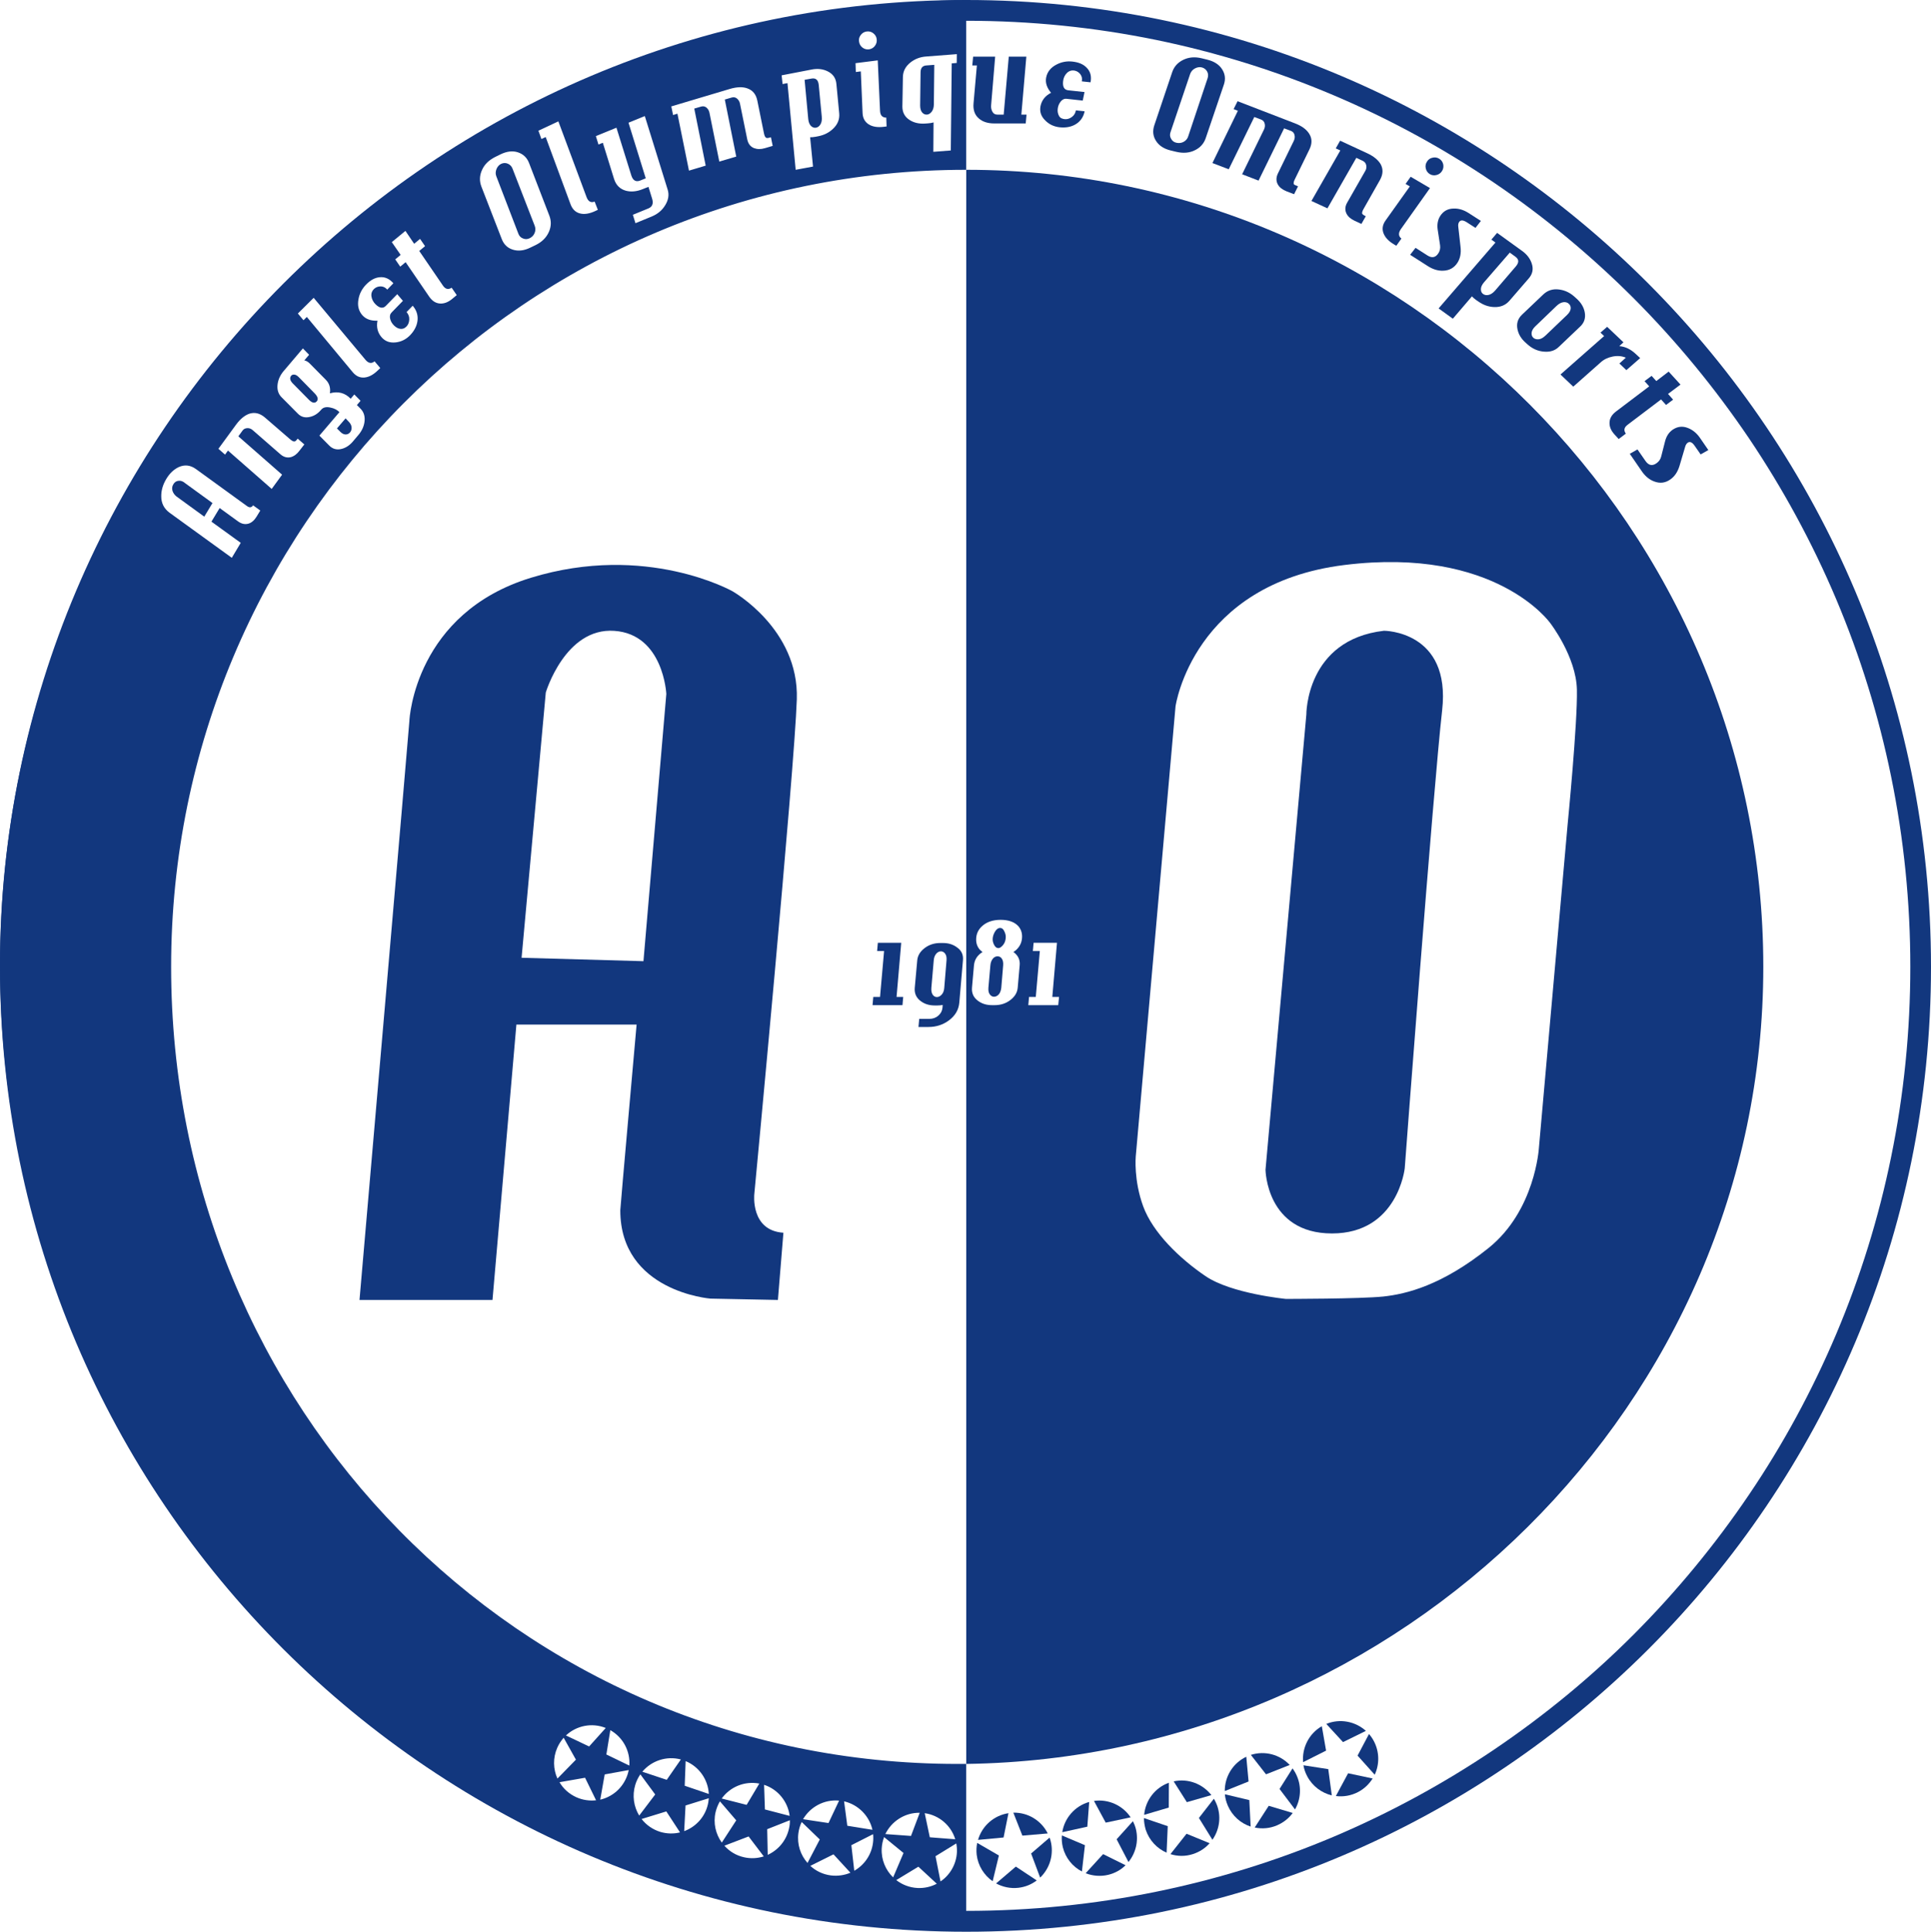
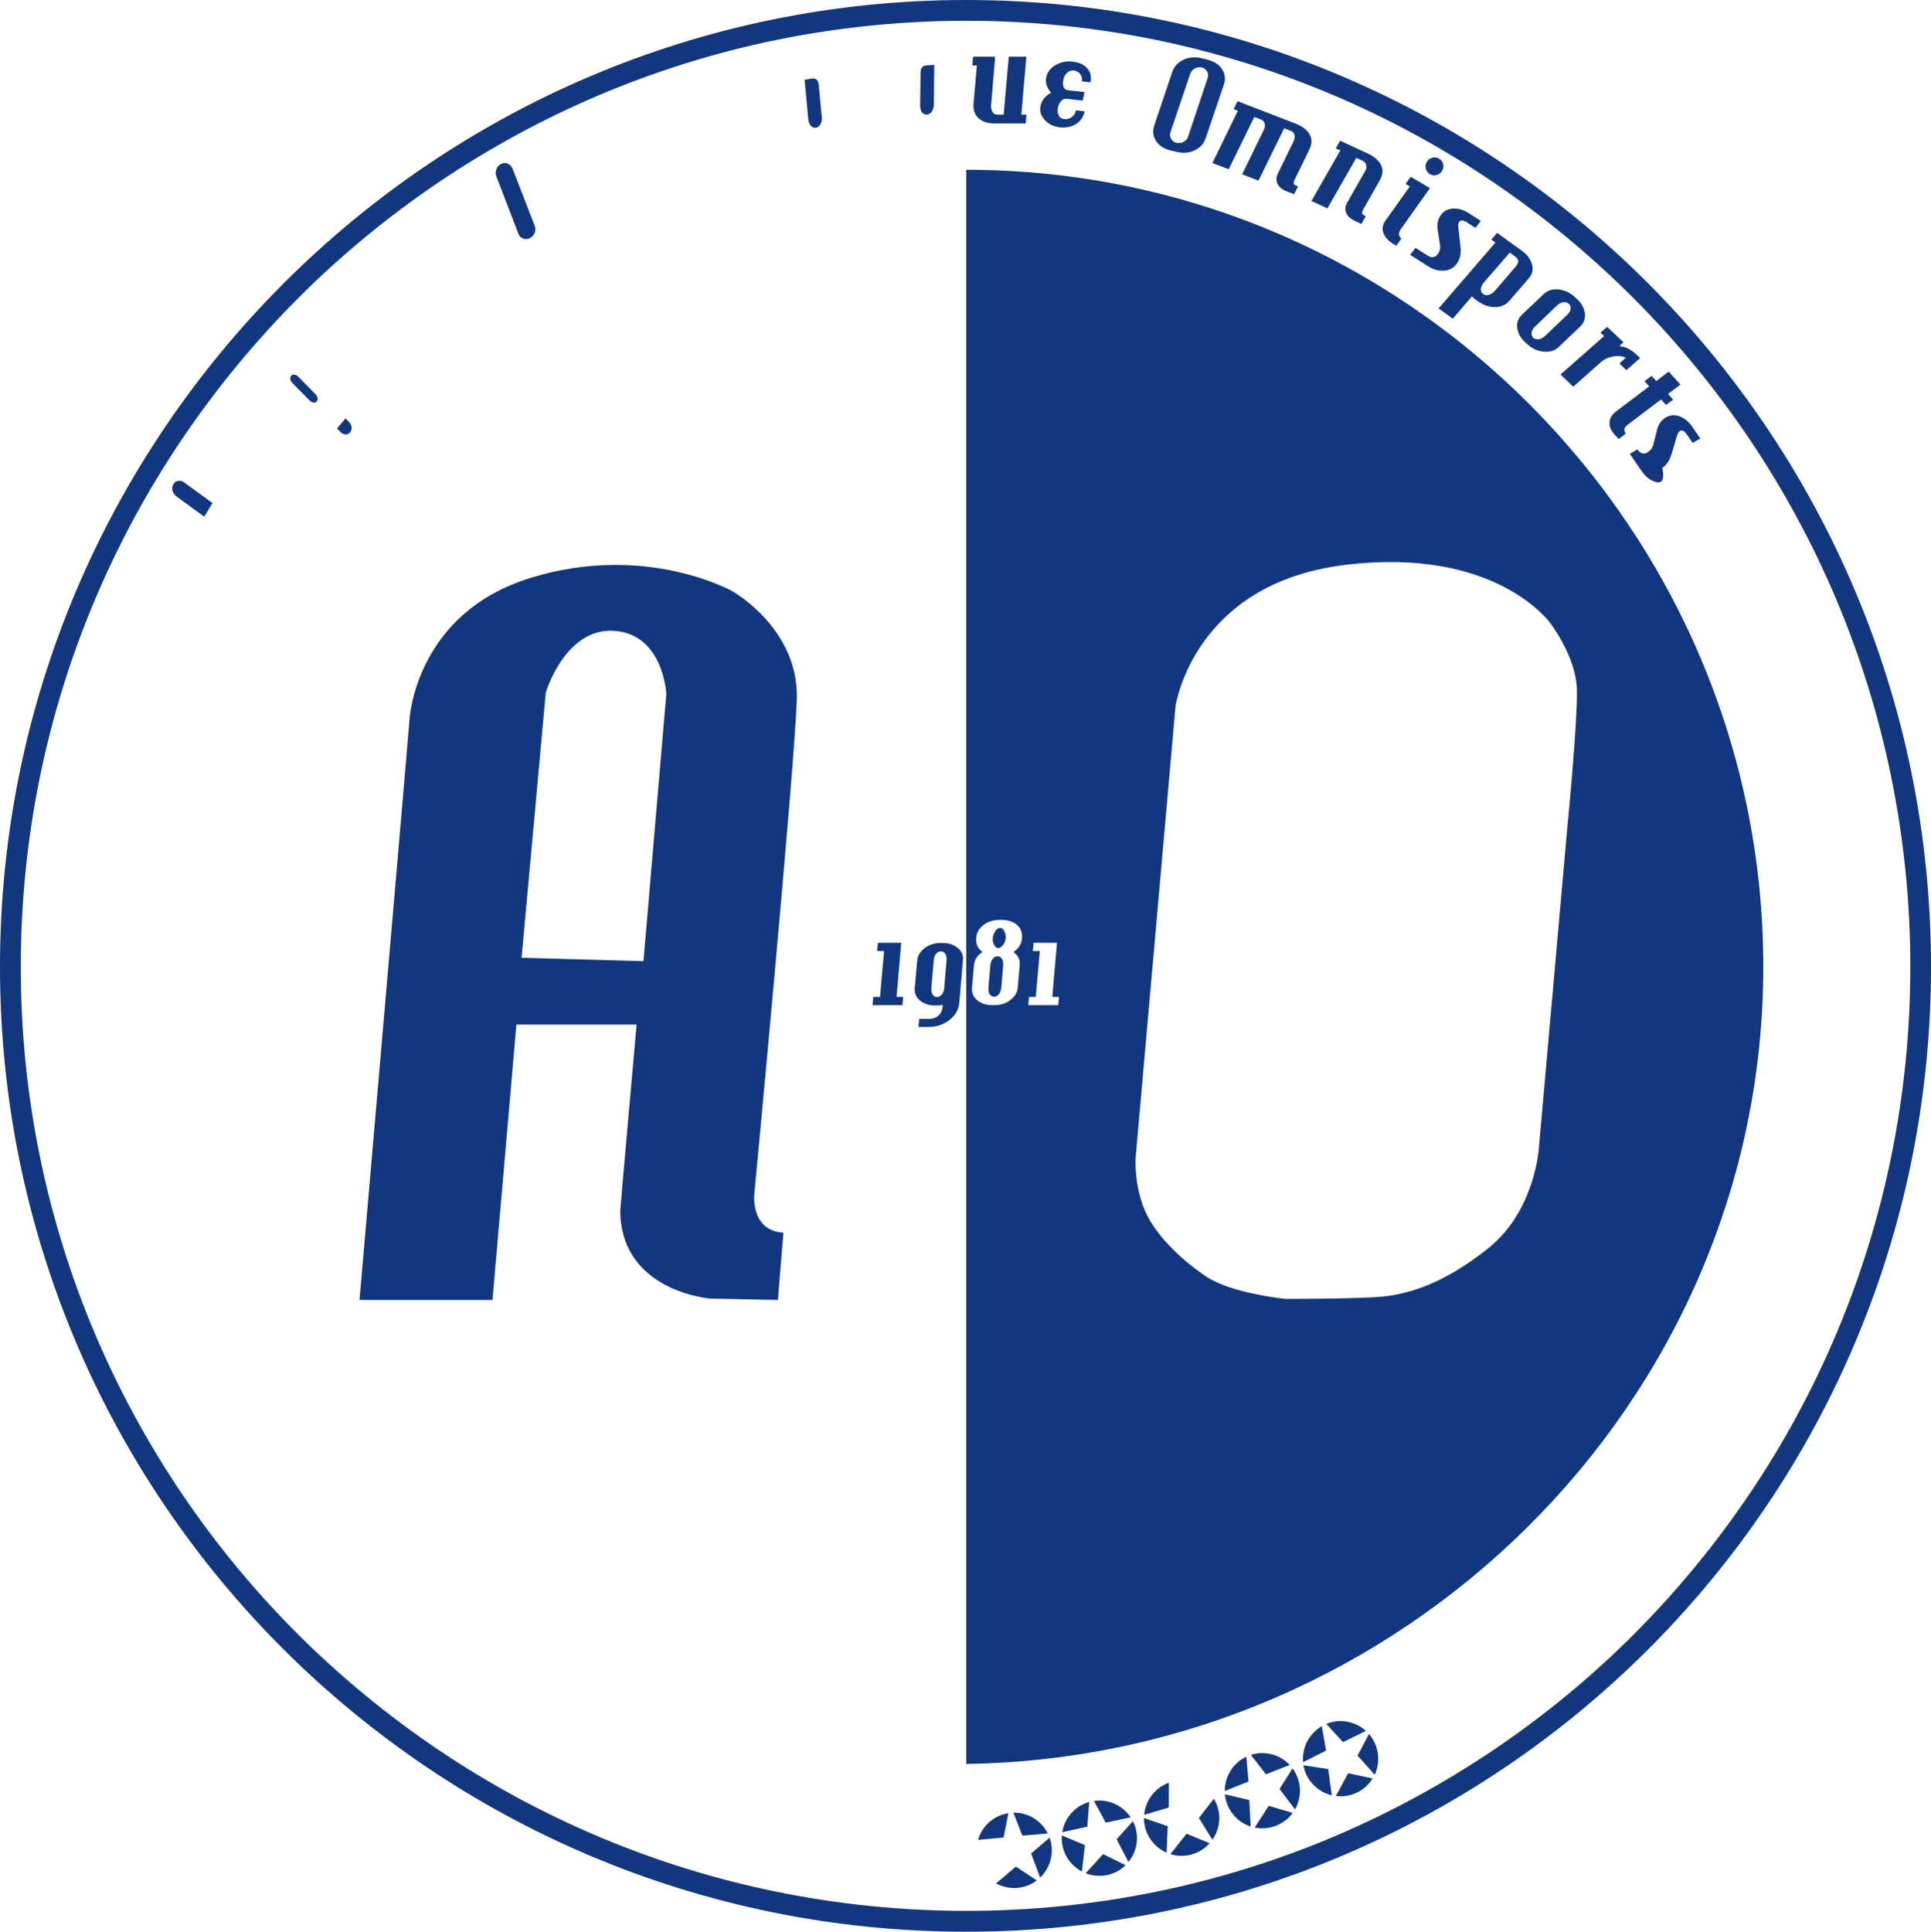
<svg xmlns="http://www.w3.org/2000/svg" version="1.1" id="Calque_1" x="0px" y="0px" viewBox="0 0 1858.5 1859" style="enable-background:new 0 0 1858.5 1859;" xml:space="preserve">
  <style type="text/css">
	.st0{fill:#12377E;}
	.st1{fill:none;}
</style>
  <g id="a">
</g>
  <g id="b">
    <g id="c">
      <g id="d">
        <path class="st0" d="M930,20c61.6,0,123.2,6.2,183.1,18.5c58.3,12,115.7,29.9,170.5,53.2c53.8,22.8,105.7,51.1,154.3,84.1     c48.1,32.6,93.3,70.1,134.5,111.3c41.1,41.2,78.4,86.6,111,134.8c32.8,48.7,61,100.7,83.8,154.6c23.2,54.9,41,112.4,52.9,170.7     c12.3,59.9,18.5,121.5,18.5,183.2s-6.2,123.3-18.5,183.1c-11.9,58.3-29.7,115.7-52.9,170.5c-22.8,53.8-50.9,105.8-83.8,154.3     c-32.5,48.1-69.8,93.3-110.9,134.5s-86.4,78.4-134.5,110.9c-48.6,32.8-100.5,61-154.3,83.8c-54.8,23.2-112.2,41-170.5,52.9     c-59.8,12.3-121.5,18.5-183.1,18.5s-123.3-6.2-183.2-18.5c-58.4-11.9-115.8-29.7-170.7-52.9c-53.9-22.8-105.9-50.9-154.6-83.8     c-48.2-32.5-93.5-69.8-134.8-110.9c-41.2-41.1-78.6-86.4-111.2-134.5c-32.9-48.6-61.2-100.5-84-154.3     c-23.3-54.8-41.1-112.2-53.1-170.5C26.2,1053.8,20,992.2,20,930.5s6.2-123.3,18.5-183.2c12-58.4,29.8-115.8,53.1-170.7     c22.8-53.9,51.1-106,84-154.6c32.6-48.2,70-93.6,111.2-134.9s86.6-78.7,134.8-111.3c48.7-32.9,100.7-61.2,154.6-84.1     c54.9-23.3,112.3-41.2,170.7-53.2C806.7,26.3,868.4,20,930,20 M930,0C417.2,0,0,417.7,0,930.5S417.2,1859,930,1859     s928.5-415.7,928.5-928.5S1442.8,0,930,0L930,0L930,0z" />
      </g>
      <g id="e">
        <g>
-           <path class="st0" d="M1332,607c-75.3,8.7-74.7,80.7-74.7,80.7l-39.3,438c0,0,0.7,61.3,64,61.3s70-62.7,70-62.7      s27.3-364,36-440.7S1332,607,1332,607L1332,607z" />
          <path class="st0" d="M962.6,893c-2,0-3.8,1.4-5.3,4.1c-1.3,2.4-1.9,4.7-1.9,6.9c0,1.8,0.5,3.6,1.4,5.3c1,2,2.4,3.1,4,3.1      c1,0,2.2-0.5,3.4-1.7c2.5-2.3,3.8-5.4,3.8-9.2c0-1.7-0.5-3.5-1.4-5.3C965.6,894,964.3,893,962.6,893L962.6,893z" />
          <path class="st0" d="M960.1,920.3c-1.7,0-3.1,0.7-4.4,2.1c-1.4,1.7-2.3,3.9-2.5,6.6l-1.9,21.5c-0.2,2.8,0.2,4.9,1.3,6.4      s2.5,2.3,4.1,2.3s3.3-0.8,4.6-2.3s2.1-3.7,2.4-6.4l1.8-21.5c0.2-2.8-0.2-5-1.4-6.6C963.1,921,961.8,920.3,960.1,920.3z" />
          <path class="st0" d="M930,163.4v1534.1c418.6-5.9,767.1-347.1,767.1-767.1S1353.6,163.4,930,163.4z M981.4,929l-1.9,21.5      c-0.4,4.7-2.8,8.6-7.1,11.9s-9.4,4.9-15.1,4.9h-2.5c-5.4,0-9.9-1.4-13.7-4.3c-4.2-3.2-6-7.3-5.6-12.5l1.9-21.5      c0.5-5.4,3.2-9.7,8.2-12.8c-0.5-0.4-1.3-1.1-2.3-2c-2.5-2.7-3.8-6-3.8-10c0-5.2,1.9-9.5,5.8-13c4.4-4,10.4-6,17.8-6      s13.2,2,16.9,6c2.4,2.7,3.7,6,3.7,10c0,5.2-1.9,9.5-5.7,13c-0.2,0.2-1.1,0.9-2.6,2C979.9,919.4,981.9,923.7,981.4,929L981.4,929      z M1018.5,967.3h-28.8l0.7-7.9h6.5l3.9-44.2h-6.7l0.7-7.9h22.5l-4.5,52.1h6.5L1018.5,967.3L1018.5,967.3z M1481.1,1105      c0,0-3.6,60-48.4,96c-44.9,36-79.1,44.3-101.3,46.7c-22.2,2.3-93.8,2.3-93.8,2.3s-52.4-5-77.3-21.9s-50.7-41.8-60-67.1      s-7.2-48-7.2-48l38.3-433.3c0,0,16.7-118,162.7-136s198,56,198,56s24.9,32.2,25.6,64s-8.9,129.3-8.9,129.3L1481.1,1105      L1481.1,1105z" />
        </g>
      </g>
      <g id="f">
        <path id="g" class="st0" d="M766.9,673c2.2-68-61.9-104-61.9-104s-83-47-194-13S394,691,394,694s-48,557-48,557h128l23-265h115.7     c0,0-15.7,176-15.7,178.7c0,78.3,86.7,85,86.7,85l65,1.3l5.3-64.7c-32-2-28-37.3-28-37.3S764.7,741,766.9,673z M619.3,925     L502,921.7l23.3-255.3c0,0,18.7-62.7,66-59.3c47.3,3.3,50,60.7,50,60.7L619.3,925L619.3,925z" />
        <path class="st0" d="M869.3,959.4l-0.7,7.9h-28.8l0.7-7.9h6.5l3.9-44.2h-6.7l0.7-7.9h22.5l-4.5,52.1L869.3,959.4L869.3,959.4z" />
        <path class="st0" d="M926.8,924.1l-3.5,40.7c-0.6,7-4,12.8-10.2,17.3c-5.6,4.1-12.1,6.2-19.4,6.2H884l0.7-7.8h9.7     c3.4,0,6.3-1,8.7-3.1s3.7-4.6,4-7.5l0.2-2.8c-1.5,0.3-3.2,0.5-5.1,0.5h-2.5c-5.4,0-9.9-1.4-13.7-4.3c-4.2-3.2-6-7.4-5.6-12.5     l2.4-26.5c0.4-4.7,2.8-8.6,7.1-11.9s9.4-4.9,15.1-4.9h2.5c5.4,0,9.9,1.4,13.7,4.3C925.4,914.7,927.3,918.9,926.8,924.1     L926.8,924.1z M911,924.1c0.2-2.7-0.2-4.8-1.3-6.3s-2.5-2.3-4.1-2.3s-3.2,0.8-4.5,2.3s-2.2,3.6-2.4,6.3l-2.3,26.5     c-0.2,2.8,0.2,4.9,1.2,6.5c1.1,1.6,2.4,2.4,4.1,2.4s3.2-0.8,4.6-2.3s2.3-3.7,2.5-6.4L911,924.1L911,924.1z" />
      </g>
      <g id="i">
        <g id="j">
          <path class="st0" d="M988,110.3l-0.8,8.5H957c-6.3,0-11.3-1.6-14.9-4.8c-4-3.4-5.7-8.3-5.1-14.7l3.2-36.3h-4.4l0.8-8.5h21.2      l-3.9,46.9c-0.2,2.4,0.3,4.4,1.3,6.2c1,1.8,2.6,2.7,4.7,2.7h6.1l4.9-55.8h16.9l-4.8,55.8H988z" />
          <path class="st0" d="M1049.6,79.2l-8.4-0.9c0.5-2.6,0.1-4.8-1.3-6.7s-3.2-3.1-5.4-3.6c-3.1-0.6-5.6,0.2-7.7,2.3      c-2.1,2.1-3.3,4.8-3.6,7.9c-0.6,5.4,1.1,8.3,5,8.7l15.6,1.7l-1.7,8.2l-15.4-1.7c-2.3-0.3-4.2,0.6-5.8,2.6s-2.6,4.3-2.9,7.1      c-0.3,2.6,0.2,4.8,1.3,6.8s3.1,2.9,5.8,3.1c2.3,0.1,4.5-0.6,6.5-2.1c2.1-1.5,3.4-3.6,3.9-6.4l8.4,0.9c-1.1,5.6-4.1,9.8-8.8,12.6      c-4.3,2.5-9.4,3.4-15.2,2.8c-5.5-0.6-10.2-2.8-13.9-6.6c-4-3.9-5.5-8.4-4.6-13.5c1.1-5.8,4.5-10.2,10.2-13.1      c-4.1-4.9-5.7-9.8-4.7-14.8c1.1-5.4,4.4-9.5,9.8-12.3c4.9-2.6,10.2-3.6,15.8-2.9c5.9,0.7,10.3,2.6,13.4,5.9      C1049.5,68.8,1050.7,73.5,1049.6,79.2L1049.6,79.2z" />
          <path class="st0" d="M1177.9,81.5l-17.4,51.3c-1.8,5.3-5.2,9.2-10.3,11.7c-5.3,2.7-11.4,3.2-18.1,1.6l-5.4-1.3      c-6.6-1.6-11.4-4.8-14.2-9.4c-2.8-4.4-3.3-9.3-1.6-14.6l17.3-51.4c1.8-5.3,5.3-9.2,10.6-11.8c5.3-2.6,11.2-3.1,17.8-1.5l5.3,1.3      c6.6,1.6,11.4,4.7,14.3,9.2C1179.2,71.3,1179.7,76.2,1177.9,81.5L1177.9,81.5z M1162.3,75.2c0.7-2.3,0.6-4.4-0.5-6.4      s-2.8-3.3-5-3.9s-4.6-0.2-6.8,1c-2.2,1.2-3.7,3-4.5,5.2l-18.9,56c-0.8,2.2-0.7,4.4,0.5,6.4c1.1,2.1,2.8,3.4,5.2,3.9      s4.7,0.3,6.9-0.9s3.7-3,4.4-5.3L1162.3,75.2L1162.3,75.2z" />
          <path class="st0" d="M1249.3,179.3l-3.8,7.6l-7.3-2.8c-3.8-1.5-6.6-3.6-8.3-6.5c-1.8-3.2-1.8-6.8,0-10.6l15.4-31.6      c0.8-1.8,1.1-3.6,0.6-5.5c-0.4-1.9-1.6-3.3-3.6-4l-6.4-2.4l-24.6,50.3l-15.8-6.1l21.1-43.2c0.8-1.8,1.1-3.6,0.6-5.5      c-0.4-1.9-1.6-3.3-3.6-4l-6.4-2.4l-24.6,50.3l-15.7-6l24.5-50.3l-4.1-1.6l3.8-7.6l55,21.2c6.6,2.5,11.2,5.8,13.8,9.9      c3,4.5,3.1,9.6,0.4,15.2l-14.1,28.9c-1.2,2.3-1.4,3.9-0.8,4.9C1245.7,177.7,1247,178.5,1249.3,179.3L1249.3,179.3z" />
          <path class="st0" d="M1314.5,208.1l-4.2,7.4l-6.5-3c-3.8-1.8-6.5-4.1-7.9-7c-1.6-3.3-1.4-6.9,0.7-10.5l17.4-30.5      c1-1.7,1.3-3.4,1-5.2c-0.4-2.1-1.5-3.6-3.4-4.5l-6.2-2.9l-27.8,48.6l-15.4-7.1l27.8-48.6l-4.4-2l4.2-7.4l25.9,12      c6.3,2.9,10.7,6.5,13.1,10.6c2.6,4.7,2.4,9.8-0.7,15.3l-15.8,27.9c-1.2,2.1-1.6,3.7-1.2,4.6      C1311.6,206.4,1312.6,207.2,1314.5,208.1L1314.5,208.1z" />
          <path class="st0" d="M1348.8,229.6l-4.9,6.9l-2.2-1.3c-5.3-3.1-8.7-6.8-10.2-10.9c-1.5-4.1-0.8-8.2,2.1-12.2l23.3-32.7l-4.1-2.4      l4.9-6.9l18.6,10.9l-28.1,39.6C1345.7,224.3,1345.9,227.3,1348.8,229.6L1348.8,229.6z M1388,164.4c-1.2,2-3,3.4-5.3,4      s-4.5,0.4-6.5-0.8s-3.3-2.9-3.9-5.3c-0.6-2.3-0.3-4.5,1-6.6c1.2-2,2.9-3.4,5.3-3.9c2.3-0.6,4.5-0.3,6.5,0.9s3.3,2.9,3.9,5.3      C1389.5,160.2,1389.2,162.4,1388,164.4L1388,164.4z" />
          <path class="st0" d="M1389.4,260.5c-5.1,0.3-10.2-1.2-15.3-4.5l-16.9-10.8l5.2-6.7l11.4,7.3c4.4,2.8,7.9,2.1,10.6-2.1      c1.5-2.3,2-4.9,1.6-7.7l-2.3-15.1c-0.7-5,0.1-9.3,2.4-13c3-4.7,7.3-7.1,12.9-7.2c4.9-0.2,9.8,1.3,14.6,4.4l11.7,7.5l-5.2,6.7      l-8.4-5.4c-3.6-2.3-6-2.3-7.4-0.2c-0.7,1.1-1,2.6-0.8,4.3l2.2,19.6c0.7,6-0.3,11.1-3,15.3      C1399.6,257.7,1395.1,260.2,1389.4,260.5L1389.4,260.5z" />
          <path class="st0" d="M1471.3,268l-18.6,21.5c-3.7,4.2-8.5,6.2-14.6,6c-5.5-0.2-10.5-2-15.2-5.3l-2.2-1.5c-1.7-1.2-3.1-2.4-4-3.5      l-18.4,21.5l-13.7-9.9l54.7-63.4l-3.9-2.8l5.5-6.5l24.1,17.4c4.7,3.4,7.8,7.5,9.3,12.3C1476,259,1475,263.8,1471.3,268      L1471.3,268z M1458.9,256.4c3.2-3.7,3.1-6.8-0.3-9.3l-5.5-4l-24.9,28.7c-1.9,2.3-2.9,4.4-2.9,6.5s0.7,3.6,2.1,4.6      c1.5,1.1,3.3,1.4,5.4,0.9s4.2-1.9,6.2-4.2L1458.9,256.4L1458.9,256.4z" />
          <path class="st0" d="M1520.8,314.3l-20.6,19.6c-3.6,3.5-8.3,5-14.1,4.5c-5.8-0.4-11-2.7-15.6-6.7l-1.9-1.7      c-4.4-3.8-7.1-8.2-8.1-13.2c-1.1-5.5,0.3-10.1,4.4-14l20.6-19.6c4.1-3.8,9.1-5.4,15.1-4.6c5.4,0.7,10.2,2.9,14.6,6.8l2,1.8      c4.3,3.8,7,8.1,8,13.1C1526.3,305.9,1524.8,310.6,1520.8,314.3L1520.8,314.3z M1508.1,303.2c2.2-2.1,3.4-4.1,3.6-6.1      s-0.4-3.5-1.8-4.8c-1.3-1.2-3-1.7-5.1-1.5c-2.3,0.3-4.5,1.5-6.7,3.6l-20.5,19.7c-2.1,2-3.2,4-3.5,6c-0.2,2,0.3,3.7,1.6,4.9      c1.3,1.2,3,1.7,5.2,1.5s4.4-1.5,6.7-3.7L1508.1,303.2L1508.1,303.2z" />
          <path class="st0" d="M1578.6,344.6l-13.3,11.6l-6.7-6.4l6.2-5.6c-3.8-1.6-8-2-12.6-1.1s-8.4,2.7-11.6,5.6l-26.4,23.4l-12.3-11.7      l42-37l-3.5-3.3l6.4-5.6l15.7,14.9l-4,3.7c5.7,0.4,11,3,15.9,7.6L1578.6,344.6L1578.6,344.6z" />
          <path class="st0" d="M1610.3,384.6l-6.8,5.1l-4.8-5.3l-32.1,24.3c-3.5,2.6-4.1,5.4-1.8,8.6l-6.9,5.2l-4-4.4      c-3.3-3.6-4.9-7.3-4.8-11.2c0-4.1,2.1-7.7,6.1-10.8l32.1-24.3l-4.5-5l6.8-5.1l4.5,5l11.9-9.1l11.4,12.5l-12,9L1610.3,384.6      L1610.3,384.6z" />
-           <path class="st0" d="M1592.3,463.4c-4.8-1.7-8.9-5.1-12.3-10.1l-11.4-16.6l7.4-4.2l7.7,11.1c3,4.3,6.5,5.1,10.6,2.2      c2.3-1.6,3.8-3.7,4.5-6.4l3.8-14.9c1.3-4.9,3.7-8.5,7.3-11c4.6-3.1,9.5-3.7,14.7-1.6c4.6,1.8,8.5,5,11.7,9.7l7.9,11.5l-7.4,4.2      l-5.7-8.2c-2.4-3.5-4.6-4.5-6.7-3.1c-1.1,0.8-1.9,2-2.4,3.6l-5.6,18.9c-1.8,5.8-4.7,10.1-8.8,12.9      C1602.8,464.8,1597.7,465.4,1592.3,463.4L1592.3,463.4z" />
+           <path class="st0" d="M1592.3,463.4c-4.8-1.7-8.9-5.1-12.3-10.1l-11.4-16.6l7.4-4.2c3,4.3,6.5,5.1,10.6,2.2      c2.3-1.6,3.8-3.7,4.5-6.4l3.8-14.9c1.3-4.9,3.7-8.5,7.3-11c4.6-3.1,9.5-3.7,14.7-1.6c4.6,1.8,8.5,5,11.7,9.7l7.9,11.5l-7.4,4.2      l-5.7-8.2c-2.4-3.5-4.6-4.5-6.7-3.1c-1.1,0.8-1.9,2-2.4,3.6l-5.6,18.9c-1.8,5.8-4.7,10.1-8.8,12.9      C1602.8,464.8,1597.7,465.4,1592.3,463.4L1592.3,463.4z" />
        </g>
        <path class="st1" d="M930,0v1857.4c506.7-7.1,928.4-420.9,928.4-929.2S1442.8,0,930,0z" />
      </g>
      <g id="k">
        <path class="st0" d="M287.5,362.9c-1.5-1.5-2.9-2.3-4.2-2.4s-2.3,0.2-3,1c-1.8,2.2-1.2,4.9,1.8,7.8l15.3,15.5     c3,3,5.5,3.5,7.4,1.5c1.8-2,1.1-4.6-2-7.8L287.5,362.9L287.5,362.9z" />
        <path class="st0" d="M892.1,110.3c1.8-0.1,3.3-1.1,4.7-2.9c1.3-1.8,2-4.2,2-7.1l0.4-37.9l-7.8,0.6c-3.6,0.3-5.4,2.5-5.4,6.8     l-0.4,31.6c0,3,0.6,5.2,1.9,6.8C888.8,109.7,890.3,110.4,892.1,110.3L892.1,110.3z" />
        <path class="st0" d="M171.8,462.7c-2.1,0.2-3.8,1.3-5,3.4c-1.2,2-1.4,4-0.8,6.2c0.7,2.2,2,4,3.9,5.5l26.7,19.4l7.9-13.1     l-26.7-19.4C175.9,463.1,173.9,462.4,171.8,462.7L171.8,462.7z" />
        <path class="st0" d="M780.5,121.2c1.5,1.4,3.1,2,4.8,1.7c1.8-0.3,3.3-1.4,4.4-3.3c1.1-1.9,1.5-4.3,1.2-7.4L788,81.8     c-0.5-4.9-2.8-6.9-6.9-6.2l-6.7,1.2l3.5,37.8C778.2,117.6,779.1,119.7,780.5,121.2L780.5,121.2z" />
        <path class="st0" d="M335.9,406.1l-3.3-3.5l-8.3,9.7l3.4,3.4c1.6,1.6,3.3,2.4,5,2.4s3.1-0.7,4.2-2s1.6-2.9,1.5-4.7     C338.3,409.6,337.5,407.8,335.9,406.1L335.9,406.1z" />
-         <path class="st0" d="M929.9,163.4V0C423.3,7.1,0,419.9,0,928.2s417.1,929.2,929.9,929.2v-159.9c-0.6,0-4.9,0-8.3,0     c-423.6,0-756.9-343.5-756.9-767.1S506.3,163.5,929.9,163.4z M554.8,1729.6c-7.1-3.2-12.7-8.3-16.3-14.5l24.6-4.3l10.6,21.7     C567.4,1733.2,560.9,1732.3,554.8,1729.6L554.8,1729.6z M602.6,1711.3c-4.8,10.8-14.2,18.1-24.9,20.6l4.3-24.3l23.1-4.2     C604.6,1706,603.8,1708.7,602.6,1711.3L602.6,1711.3z M635.5,1762.9c-7.4-2.3-13.6-6.7-18-12.4l23.8-7.3l13.2,20.2     C648.4,1764.9,641.9,1764.8,635.5,1762.9L635.5,1762.9z M799.7,1804.8c-7.7-1-14.5-4.3-19.8-9.2l22.3-11.1l16.3,17.7     C812.8,1804.6,806.3,1805.6,799.7,1804.8z M883.1,1816.9c-7.8-0.4-14.8-3.2-20.5-7.6l21.3-12.9l17.7,16.4     C896.1,1815.7,889.8,1817.2,883.1,1816.9L883.1,1816.9z M921,1782.4c-0.6,11.8-6.7,22-15.8,28.2l-4.8-24.3l20-12.3     C920.9,1776.8,921.1,1779.6,921,1782.4z M919.4,1770l-24.5-1.9l-4.9-23.2C904.1,1746.9,915.4,1756.9,919.4,1770L919.4,1770z      M885.2,1744.5l-8.4,22.3l-24.7-1.8C858.1,1752.7,870.8,1744.3,885.2,1744.5z M848.6,1779c0.2-3.9,1-7.6,2.3-11.1l18.7,15.3     l-10,23.5C852.4,1799.7,848.1,1789.8,848.6,1779L848.6,1779z M840.2,1773.5c-1.5,11.7-8.5,21.4-18,26.8l-2.8-24.6l20.9-10.6     C840.6,1767.8,840.6,1770.6,840.2,1773.5L840.2,1773.5z M839.7,1760.9l-24.2-3.9l-3.1-23.5     C826.2,1736.7,836.7,1747.6,839.7,1760.9z M807.6,1732.8l-10.2,21.6l-24.5-3.7C779.9,1738.8,793.2,1731.5,807.6,1732.8     L807.6,1732.8z M768.4,1764.2c0.5-3.9,1.6-7.5,3.2-10.8l17.4,16.8l-11.8,22.6C770.5,1785.2,767,1775,768.4,1764.2z M759.3,1760     c-2.6,11.5-10.5,20.5-20.4,25l-0.5-24.7l21.8-8.6C760.3,1754.4,760,1757.2,759.3,1760L759.3,1760z M760,1747.5l-23.8-6.2     l-0.8-23.7C748.9,1722,758.3,1733.9,760,1747.5L760,1747.5z M716,1787.3c-7.6-1.7-14-5.7-18.8-11.1l23.3-8.9l14.6,19.2     C729,1788.4,722.5,1788.8,716,1787.3L716,1787.3z M730.8,1716.4l-12.2,20.5l-24-6.1C702.6,1719.7,716.5,1713.7,730.8,1716.4     L730.8,1716.4z M688.7,1744c0.9-3.8,2.3-7.3,4.2-10.5l15.7,18.3l-13.9,21.4C688.8,1765,686.3,1754.5,688.7,1744z M659.9,1694.8     c13.1,5.4,21.6,17.9,22.3,31.6l-23.2-7.9L659.9,1694.8L659.9,1694.8z M659.8,1737.5l22.4-7c-0.2,2.7-0.7,5.5-1.5,8.2     c-3.4,11.3-11.9,19.7-22.2,23.5L659.8,1737.5z M655.3,1693.2l-13.6,19.6l-23.5-7.8C627,1694.5,641.4,1689.5,655.3,1693.2     L655.3,1693.2z M611.4,1717.7c1.1-3.7,2.8-7.1,4.9-10.2l14.3,19.4l-15.4,20.3C610,1738.7,608.3,1728,611.4,1717.7L611.4,1717.7z      M587.4,1665c12.4,7,19.3,20.4,18.3,34.1l-22.1-10.7L587.4,1665L587.4,1665z M583,1662.9l-16,17.8l-22.3-10.6     C554.7,1660.7,569.6,1657.5,583,1662.9L583,1662.9z M536.4,1681.8c1.6-3.6,3.7-6.7,6.1-9.5l11.8,21.1l-17.8,18.2     C532.4,1702.5,532,1691.7,536.4,1681.8L536.4,1681.8z M869,74.1c0.1-5.5,2.5-10.2,7.3-14c4.3-3.4,9.3-5.3,15-5.7l29.6-2.3     l-0.1,8.5L916,61l-0.9,83.8l-16.8,1.3l0.2-28.3c-1.4,0.4-3.2,0.8-5.3,0.9l-2.7,0.2c-5.8,0.4-10.8-0.7-15-3.4c-4.7-3-7-7.3-7-12.9     L869,74.1L869,74.1z M828.5,33.6c1.5-1.9,3.3-3,5.7-3.3s4.5,0.3,6.3,1.7c1.9,1.5,3,3.3,3.3,5.7s-0.3,4.5-1.7,6.4s-3.3,3-5.7,3.4     c-2.3,0.3-4.5-0.3-6.3-1.7c-1.9-1.5-3-3.4-3.3-5.8C826.4,37.6,827,35.5,828.5,33.6L828.5,33.6z M844.8,58.1l2.2,48.5     c0.2,4.4,2.2,6.6,6,6.6l0.3,8.5l-2.5,0.3c-6.1,0.8-11,0-14.7-2.3c-3.7-2.4-5.7-6-5.9-10.9l-1.7-40.1l-4.8,0.6l-0.3-8.5     L844.8,58.1L844.8,58.1z M781.3,66.9c5.7-1.1,10.8-0.5,15.4,1.8c5,2.5,7.8,6.5,8.3,12.1l2.7,28.3c0.5,5.6-1.4,10.5-5.8,14.7     c-3.9,3.8-8.7,6.2-14.3,7.3l-2.6,0.5c-2.1,0.4-3.8,0.5-5.3,0.5l2.8,28.2l-16.7,3.1L757.9,80l-4.7,0.9l-0.9-8.4L781.3,66.9     L781.3,66.9z M702.4,85.6c6.8-2,12.5-2.2,17-0.5c5.1,1.8,8.3,5.7,9.5,11.8l6.4,31.5c0.5,2.5,1.3,3.9,2.3,4.3     c0.6,0.3,2.1,0.1,4.4-0.6l1.7,8.3l-7.5,2.2c-4,1.2-7.5,1.1-10.6-0.1c-3.4-1.4-5.6-4.3-6.4-8.4l-7-34.4c-0.4-1.9-1.3-3.5-2.8-4.8     s-3.3-1.6-5.3-1l-6.5,1.9l11,54.9l-16.3,4.8l-9.5-47.1c-0.4-1.9-1.3-3.5-2.8-4.8s-3.3-1.6-5.3-1l-6.5,1.9l11,54.9l-16.1,4.8     L652,109.4l-4.2,1.3l-1.7-8.3L702.4,85.6L702.4,85.6z M593.3,122.9l14.3,45.9c1.6,5,4.5,6.6,8.7,4.9l5.2-2.1l-16.6-53.5l15.7-6.4     l22,70.8c1.5,4.8,0.8,9.7-2.2,14.7c-3,5.1-7.3,8.7-13,11.1l-15.8,6.5l-2.5-8.1l14.9-6.1c3.9-1.6,5.1-4.8,3.6-9.5l-3.5-11.3     l-5.2,2.1c-6.1,2.5-11.6,3-16.7,1.6c-5.5-1.6-9.3-5.3-11.2-11.3l-10.8-34.8l-4.2,1.7l-2.5-8.1L593.3,122.9L593.3,122.9z      M537.4,116.8l27.1,72.8c1.6,4.3,4.2,5.8,7.8,4.4l3.1,7.9l-2.5,1.2c-5.6,2.6-10.5,3.4-14.7,2.3c-4.3-1.1-7.2-4-9-8.6l-24-64.9     l-4.1,1.9l-2.9-8L537.4,116.8L537.4,116.8z M463.9,163.6c2.4-5.4,6.6-9.5,12.8-12.6l4.9-2.4c6.1-3,11.8-3.7,16.9-2     s8.7,5.1,10.7,10.3l19.5,50.6c2,5.2,1.9,10.4-0.4,15.6c-2.4,5.5-6.7,9.8-12.9,12.8l-5,2.4c-6.1,3-11.8,3.6-17,1.9     c-5-1.6-8.5-5-10.5-10.2l-19.6-50.5C461.3,174.2,461.5,168.9,463.9,163.6L463.9,163.6z M390.2,222.2l8.4,12.4l5.7-4.7l4.8,7     l-5.6,4.6l22.7,33.2c2.4,3.6,5.2,4.3,8.5,2.2l4.9,7.1l-4.6,3.8c-3.8,3.1-7.6,4.5-11.4,4.3c-4.1-0.2-7.6-2.4-10.5-6.6l-22.7-33.2     l-5.2,4.3l-4.8-7l5.2-4.3l-8.5-12.3L390.2,222.2L390.2,222.2z M247,497.1c-2.2,3.6-4.8,5.9-7.8,6.8c-3.4,1-6.8,0.3-10.3-2.3     l-17.5-12.7l-7.9,13.1l28.2,20.4l-8.6,14.4l-59.8-43.3c-5.5-4-8.2-9.4-8.1-16.2c0-5.5,1.6-11,4.8-16.3c3.2-5.4,7.1-9.1,11.8-11.4     c5.8-2.7,11.4-2.1,16.8,1.8l49.1,35.6c2.5,1.8,4.4,1.5,5.9-0.7l6.9,5L247,497.1L247,497.1z M288.4,433.5     c-2.5,3.4-5.3,5.5-8.4,6.4c-3.6,0.9-7,0-10.2-2.8L243.3,414c-1.5-1.3-3.1-2-4.9-2c-2.2,0-3.9,0.8-5,2.4l-4,5.5l42.1,36.9     l-10,13.7l-42.1-36.9l-2.8,3.9l-6.4-5.6l16.9-23.1c4.1-5.6,8.5-9.2,13-10.7c5.2-1.6,10.1-0.4,14.9,3.7l24.3,21     c1.9,1.6,3.3,2.3,4.3,2c0.7-0.1,1.7-1,2.9-2.7l6.4,5.6L288.4,433.5L288.4,433.5z M350.8,406c-0.6,4.5-2.6,8.7-5.7,12.4l-5.4,6.4     c-3.2,3.8-6.9,6.2-10.9,7.2c-4.7,1.2-8.7,0.1-12-3.3l-9.4-9.5l19.3-22.6c-2.2-2.2-5.1-3.7-8.7-4.4c-4-0.9-7-0.2-8.9,2.1     c-3.1,3.7-6.7,6-10.8,6.9c-4.6,1.1-8.6,0.1-11.8-3.3L271,382.3c-3.3-3.3-4.5-7.6-3.8-12.7c0.6-4.5,2.6-8.7,5.7-12.4l18.6-21.9     l6,6.1l-4.6,5.4c2,0.4,3.8,1.5,5.5,3.3l15.3,15.5c3.3,3.4,4.6,7.7,3.8,12.9c7.8-2.2,14.5-0.5,20,5.2l3.5-4.1l6,6.1l-3.5,4.1     l3.4,3.4C350.2,396.5,351.5,400.8,350.8,406L350.8,406z M363.9,356.2c-4.4,4.3-8.7,6.7-13.1,7.1s-8.1-1.3-11.3-5.1L295.3,305     l-3.2,3.2l-5.4-6.5l15.2-15.1l49.8,59.6c2.9,3.5,5.9,4,8.8,1.5l5.5,6.5L363.9,356.2L363.9,356.2z M367.4,324.7     c-3.9-4.4-5.3-9.8-4.1-16.1c-6.4,0.3-11.2-1.5-14.6-5.3c-3.6-4.2-4.8-9.3-3.7-15.2c0.9-5.4,3.4-10.2,7.4-14.3     c4.1-4.2,8.4-6.6,13-7c5-0.5,9.4,1.4,13.2,5.8l-5.9,6.1c-1.7-2-3.7-3-6.1-3.1c-2.4,0-4.4,0.6-6.2,2.1c-2.4,2.1-3.3,4.6-2.9,7.5     s1.8,5.5,4,7.7c3.9,3.8,7.2,4.2,9.9,1.4l10.9-11.2l5.5,6.4L377,300.6c-1.6,1.6-2.1,3.7-1.5,6.2s1.9,4.7,3.9,6.6     c1.9,1.8,3.9,2.9,6.2,3.1s4.2-0.7,6-2.7c1.5-1.8,2.2-3.9,2.3-6.5c0.1-2.6-0.8-4.9-2.6-7l5.9-6.1c3.8,4.4,5.3,9.3,4.6,14.7     c-0.7,5-3.1,9.5-7.1,13.7c-3.9,4-8.5,6.3-13.8,6.9C375.3,330.1,370.9,328.6,367.4,324.7L367.4,324.7z" />
        <path class="st0" d="M498.9,224.9c0.8,2.2,2.3,3.8,4.5,4.6c2.2,0.9,4.3,0.8,6.5-0.3c2.2-1.1,3.8-2.8,4.7-5.1s0.9-4.6,0-6.9     l-21.4-55.1c-0.9-2.2-2.4-3.7-4.5-4.6s-4.3-0.8-6.4,0.2s-3.6,2.8-4.5,5.1c-0.9,2.4-1,4.7-0.1,6.9L498.9,224.9L498.9,224.9z" />
      </g>
      <g id="l">
        <g>
          <path class="st0" d="M1292.6,1676.5l22-10.8c-10.2-9.2-25-12.1-38.1-6.7L1292.6,1676.5L1292.6,1676.5z" />
          <path class="st0" d="M1276.3,1684.7l-4.1-23.5c-12.5,7.2-19.2,20.9-18,34.6L1276.3,1684.7z" />
          <path class="st0" d="M1306.6,1689.5l16.5,18.4c4.6-9.9,4.7-21.8-0.8-32.3c-1.3-2.5-2.9-4.8-4.7-6.9L1306.6,1689.5L1306.6,1689.5      z" />
          <path class="st0" d="M1281.8,1727.8l-3.4-25.3l-23.9-3.7c0.6,3.6,1.8,7.2,3.7,10.7C1263.3,1719.1,1272.1,1725.4,1281.8,1727.8      L1281.8,1727.8z" />
          <path class="st0" d="M1297.5,1706.5l-11.8,21.9c7.2,0.9,14.6-0.3,21.5-3.9c5.9-3.1,10.6-7.7,13.9-13L1297.5,1706.5      L1297.5,1706.5z" />
        </g>
        <g>
          <path class="st0" d="M1218.5,1707.5l22.8-9c-9.4-10-23.9-14-37.4-9.7L1218.5,1707.5z" />
          <path class="st0" d="M1201.7,1714.4l-2.2-23.8c-13.1,6.2-20.8,19.3-20.7,33L1201.7,1714.4z" />
          <path class="st0" d="M1231.5,1721.6l14.9,19.7c5.4-9.5,6.5-21.4,1.8-32.2c-1.1-2.6-2.5-5-4.2-7.3L1231.5,1721.6L1231.5,1721.6z" />
          <path class="st0" d="M1203.7,1757.8l-1.3-25.5l-23.5-5.6c0.3,3.7,1.3,7.4,2.8,10.9C1186,1747.6,1194.2,1754.7,1203.7,1757.8      L1203.7,1757.8z" />
          <path class="st0" d="M1221.1,1737.8l-13.5,20.9c7.1,1.5,14.6,0.9,21.7-2.2c6.2-2.7,11.2-6.8,14.9-11.8L1221.1,1737.8      L1221.1,1737.8z" />
        </g>
        <g>
-           <path class="st0" d="M1142.3,1734.3l23.6-6.8c-8.4-10.8-22.5-16.3-36.3-13.2L1142.3,1734.3z" />
          <path class="st0" d="M1124.9,1739.5l0.1-23.9c-13.6,4.9-22.6,17.2-23.8,30.9L1124.9,1739.5L1124.9,1739.5z" />
          <path class="st0" d="M1153.9,1749.5l13,21c6.3-9,8.5-20.7,4.9-31.9c-0.9-2.7-2.1-5.3-3.5-7.6L1153.9,1749.5L1153.9,1749.5z" />
          <path class="st0" d="M1122.8,1782.9l1.1-25.5l-22.9-7.8c0,3.7,0.6,7.4,1.7,11.2C1106.1,1771.1,1113.6,1778.9,1122.8,1782.9z" />
          <path class="st0" d="M1142,1764.7l-15.5,19.6c6.9,2.2,14.5,2.3,21.8-0.1c6.4-2.1,11.8-5.7,15.9-10.4L1142,1764.7L1142,1764.7z" />
        </g>
        <g>
          <path class="st0" d="M1064.2,1754l24-5.1c-7.6-11.4-21.3-17.8-35.3-15.8L1064.2,1754L1064.2,1754z" />
          <path class="st0" d="M1046.5,1757.9l1.8-23.8c-13.9,3.9-23.8,15.6-25.9,29.1L1046.5,1757.9L1046.5,1757.9z" />
          <path class="st0" d="M1074.7,1770l11.4,21.9c6.9-8.5,9.9-20,7.2-31.5c-0.7-2.8-1.7-5.4-2.9-7.8L1074.7,1770L1074.7,1770z" />
          <path class="st0" d="M1041.3,1801l2.9-25.3l-22.2-9.4c-0.3,3.7,0,7.5,0.9,11.3C1025.5,1788.1,1032.4,1796.4,1041.3,1801      L1041.3,1801z" />
          <path class="st0" d="M1061.7,1784.3l-16.8,18.4c6.7,2.6,14.3,3.3,21.8,1.5c6.5-1.6,12.2-4.8,16.6-9.2L1061.7,1784.3      L1061.7,1784.3z" />
        </g>
        <g>
          <path class="st0" d="M984,1766.5l24.4-2.1c-6.1-12.3-18.9-20.3-33.1-20L984,1766.5L984,1766.5z" />
          <path class="st0" d="M965.9,1768.3l4.7-23.4c-14.3,2.2-25.5,12.5-29.3,25.7L965.9,1768.3z" />
          <path class="st0" d="M992.4,1783.7l8.7,23.2c7.9-7.6,12.3-18.6,11-30.4c-0.3-2.8-1-5.6-1.9-8.1L992.4,1783.7L992.4,1783.7z" />
-           <path class="st0" d="M955.4,1810.4l6-24.8l-20.9-12.1c-0.7,3.6-0.9,7.4-0.5,11.3C941.3,1795.6,947.2,1804.7,955.4,1810.4      L955.4,1810.4z" />
          <path class="st0" d="M977.7,1796.3l-19,16.2c6.3,3.4,13.8,5.1,21.5,4.2c6.7-0.8,12.7-3.3,17.6-7.1L977.7,1796.3L977.7,1796.3z" />
        </g>
      </g>
    </g>
  </g>
</svg>